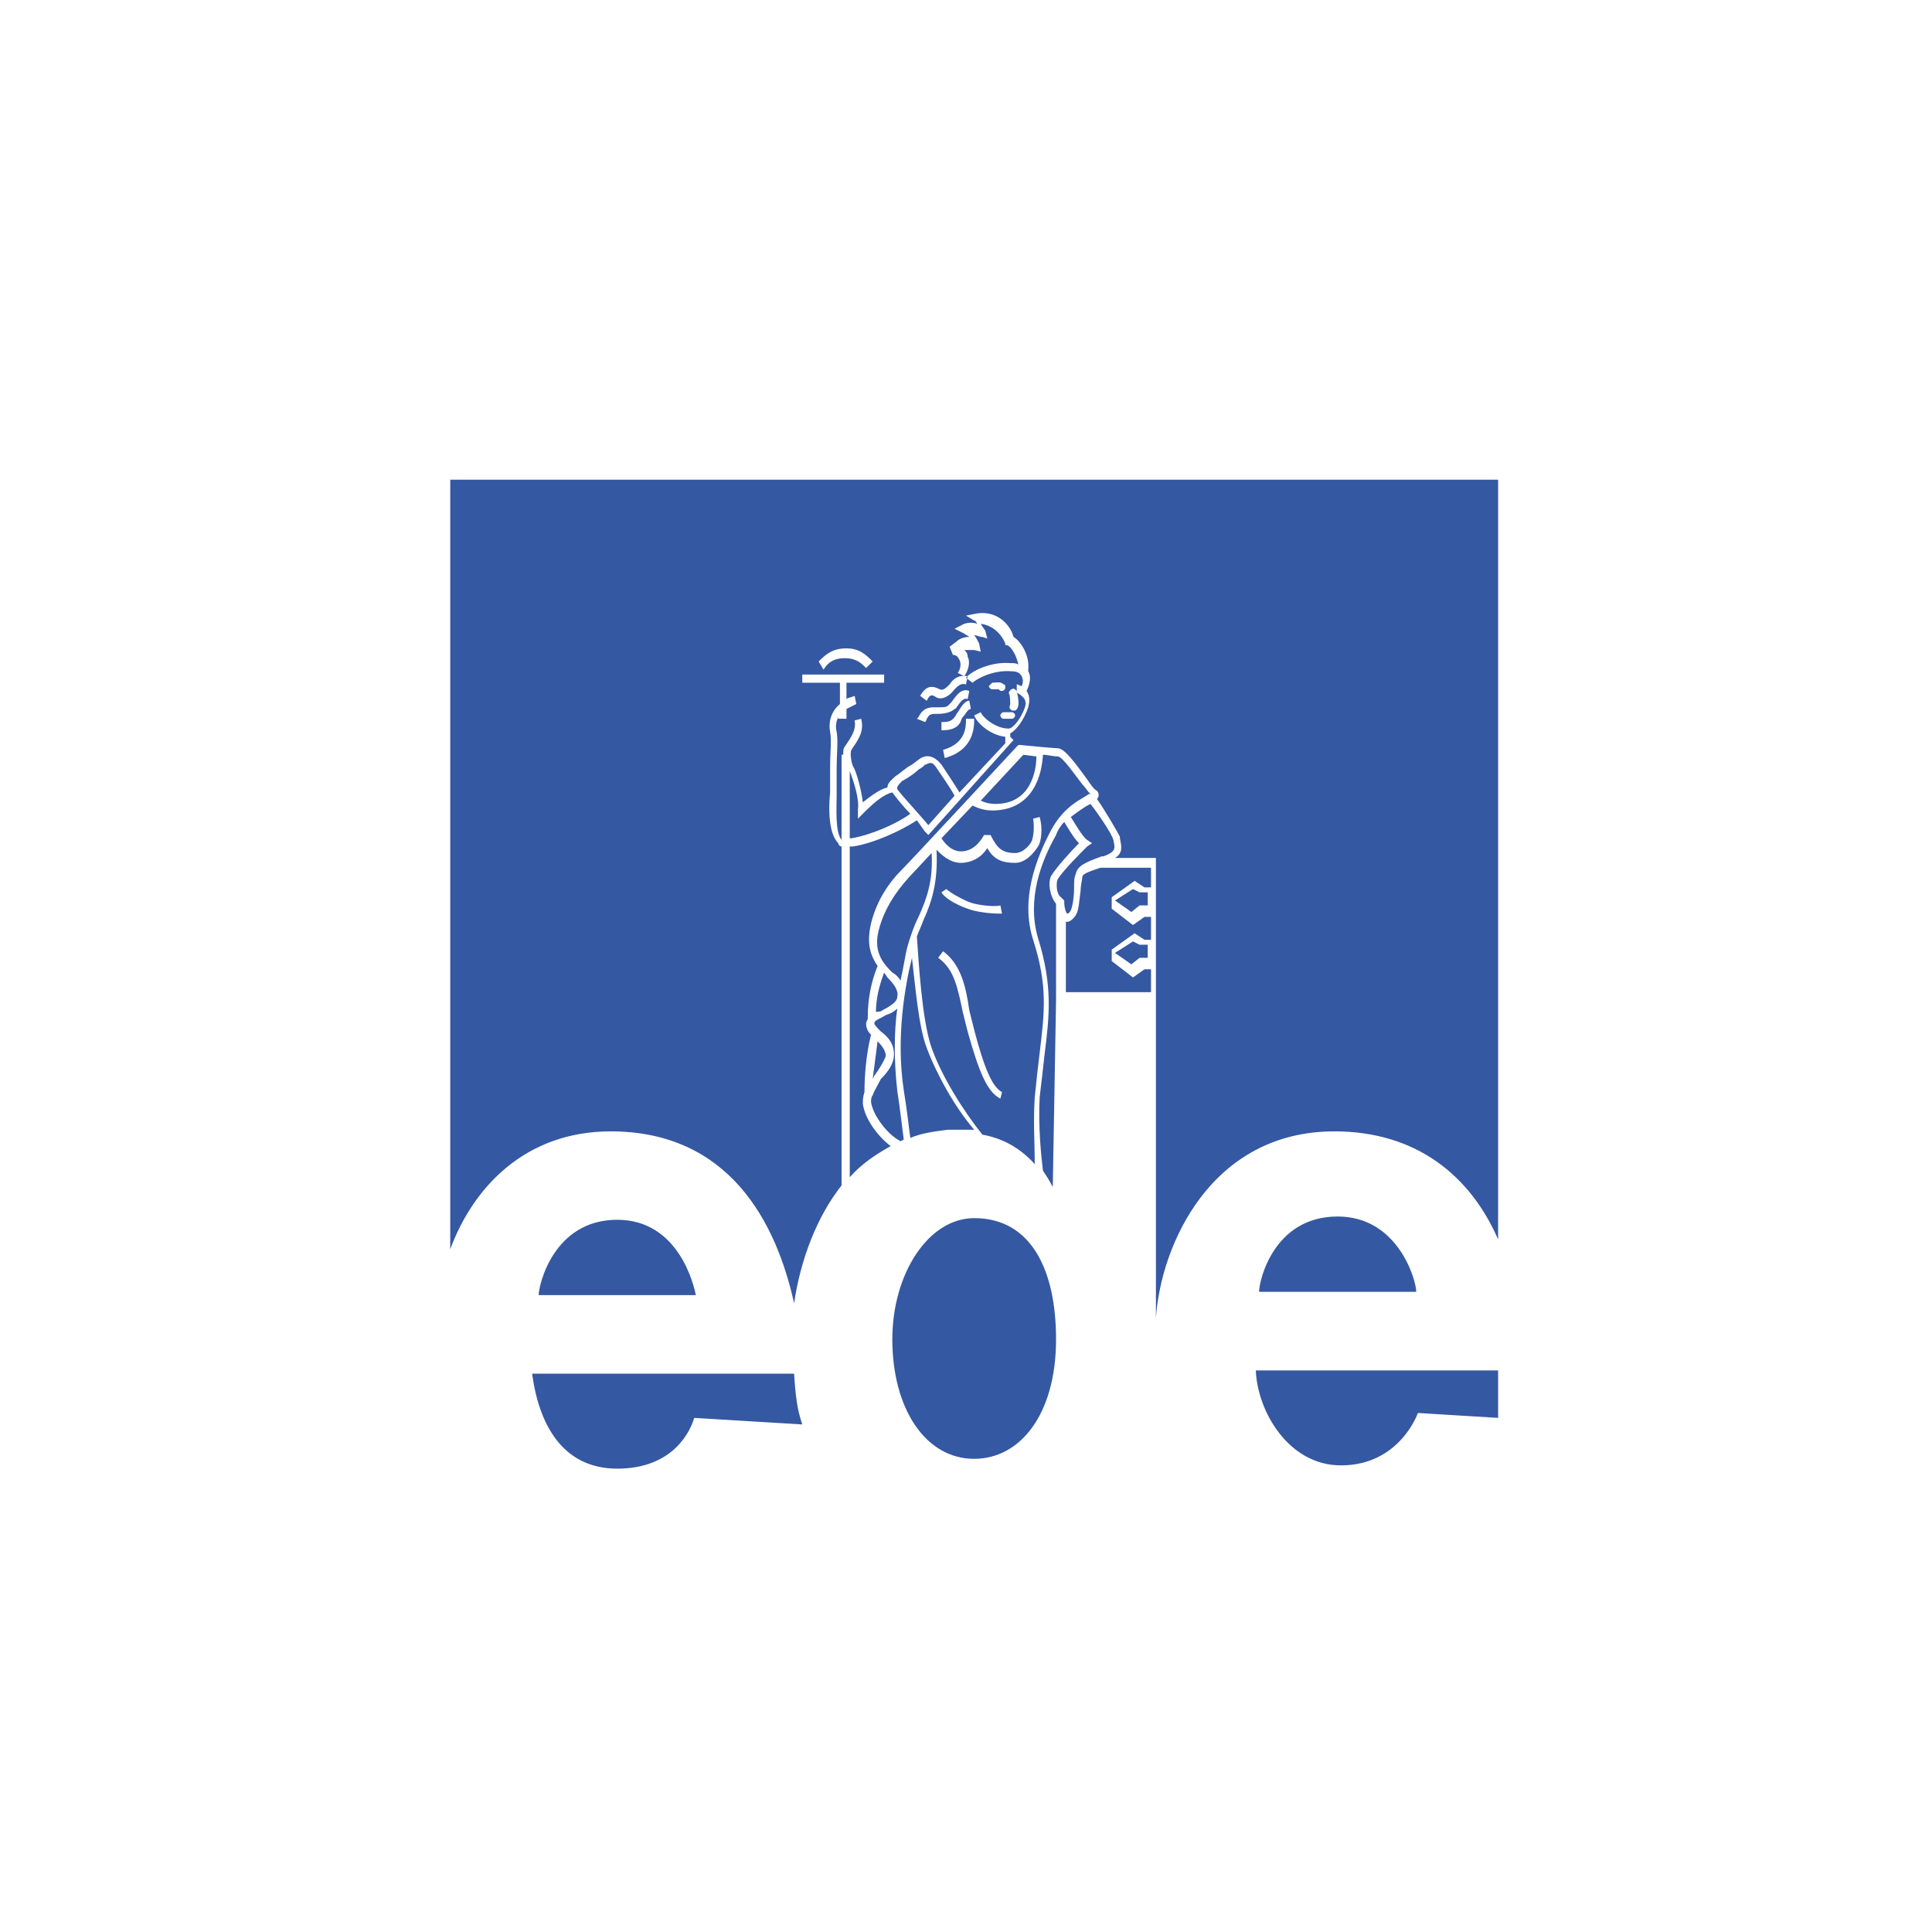
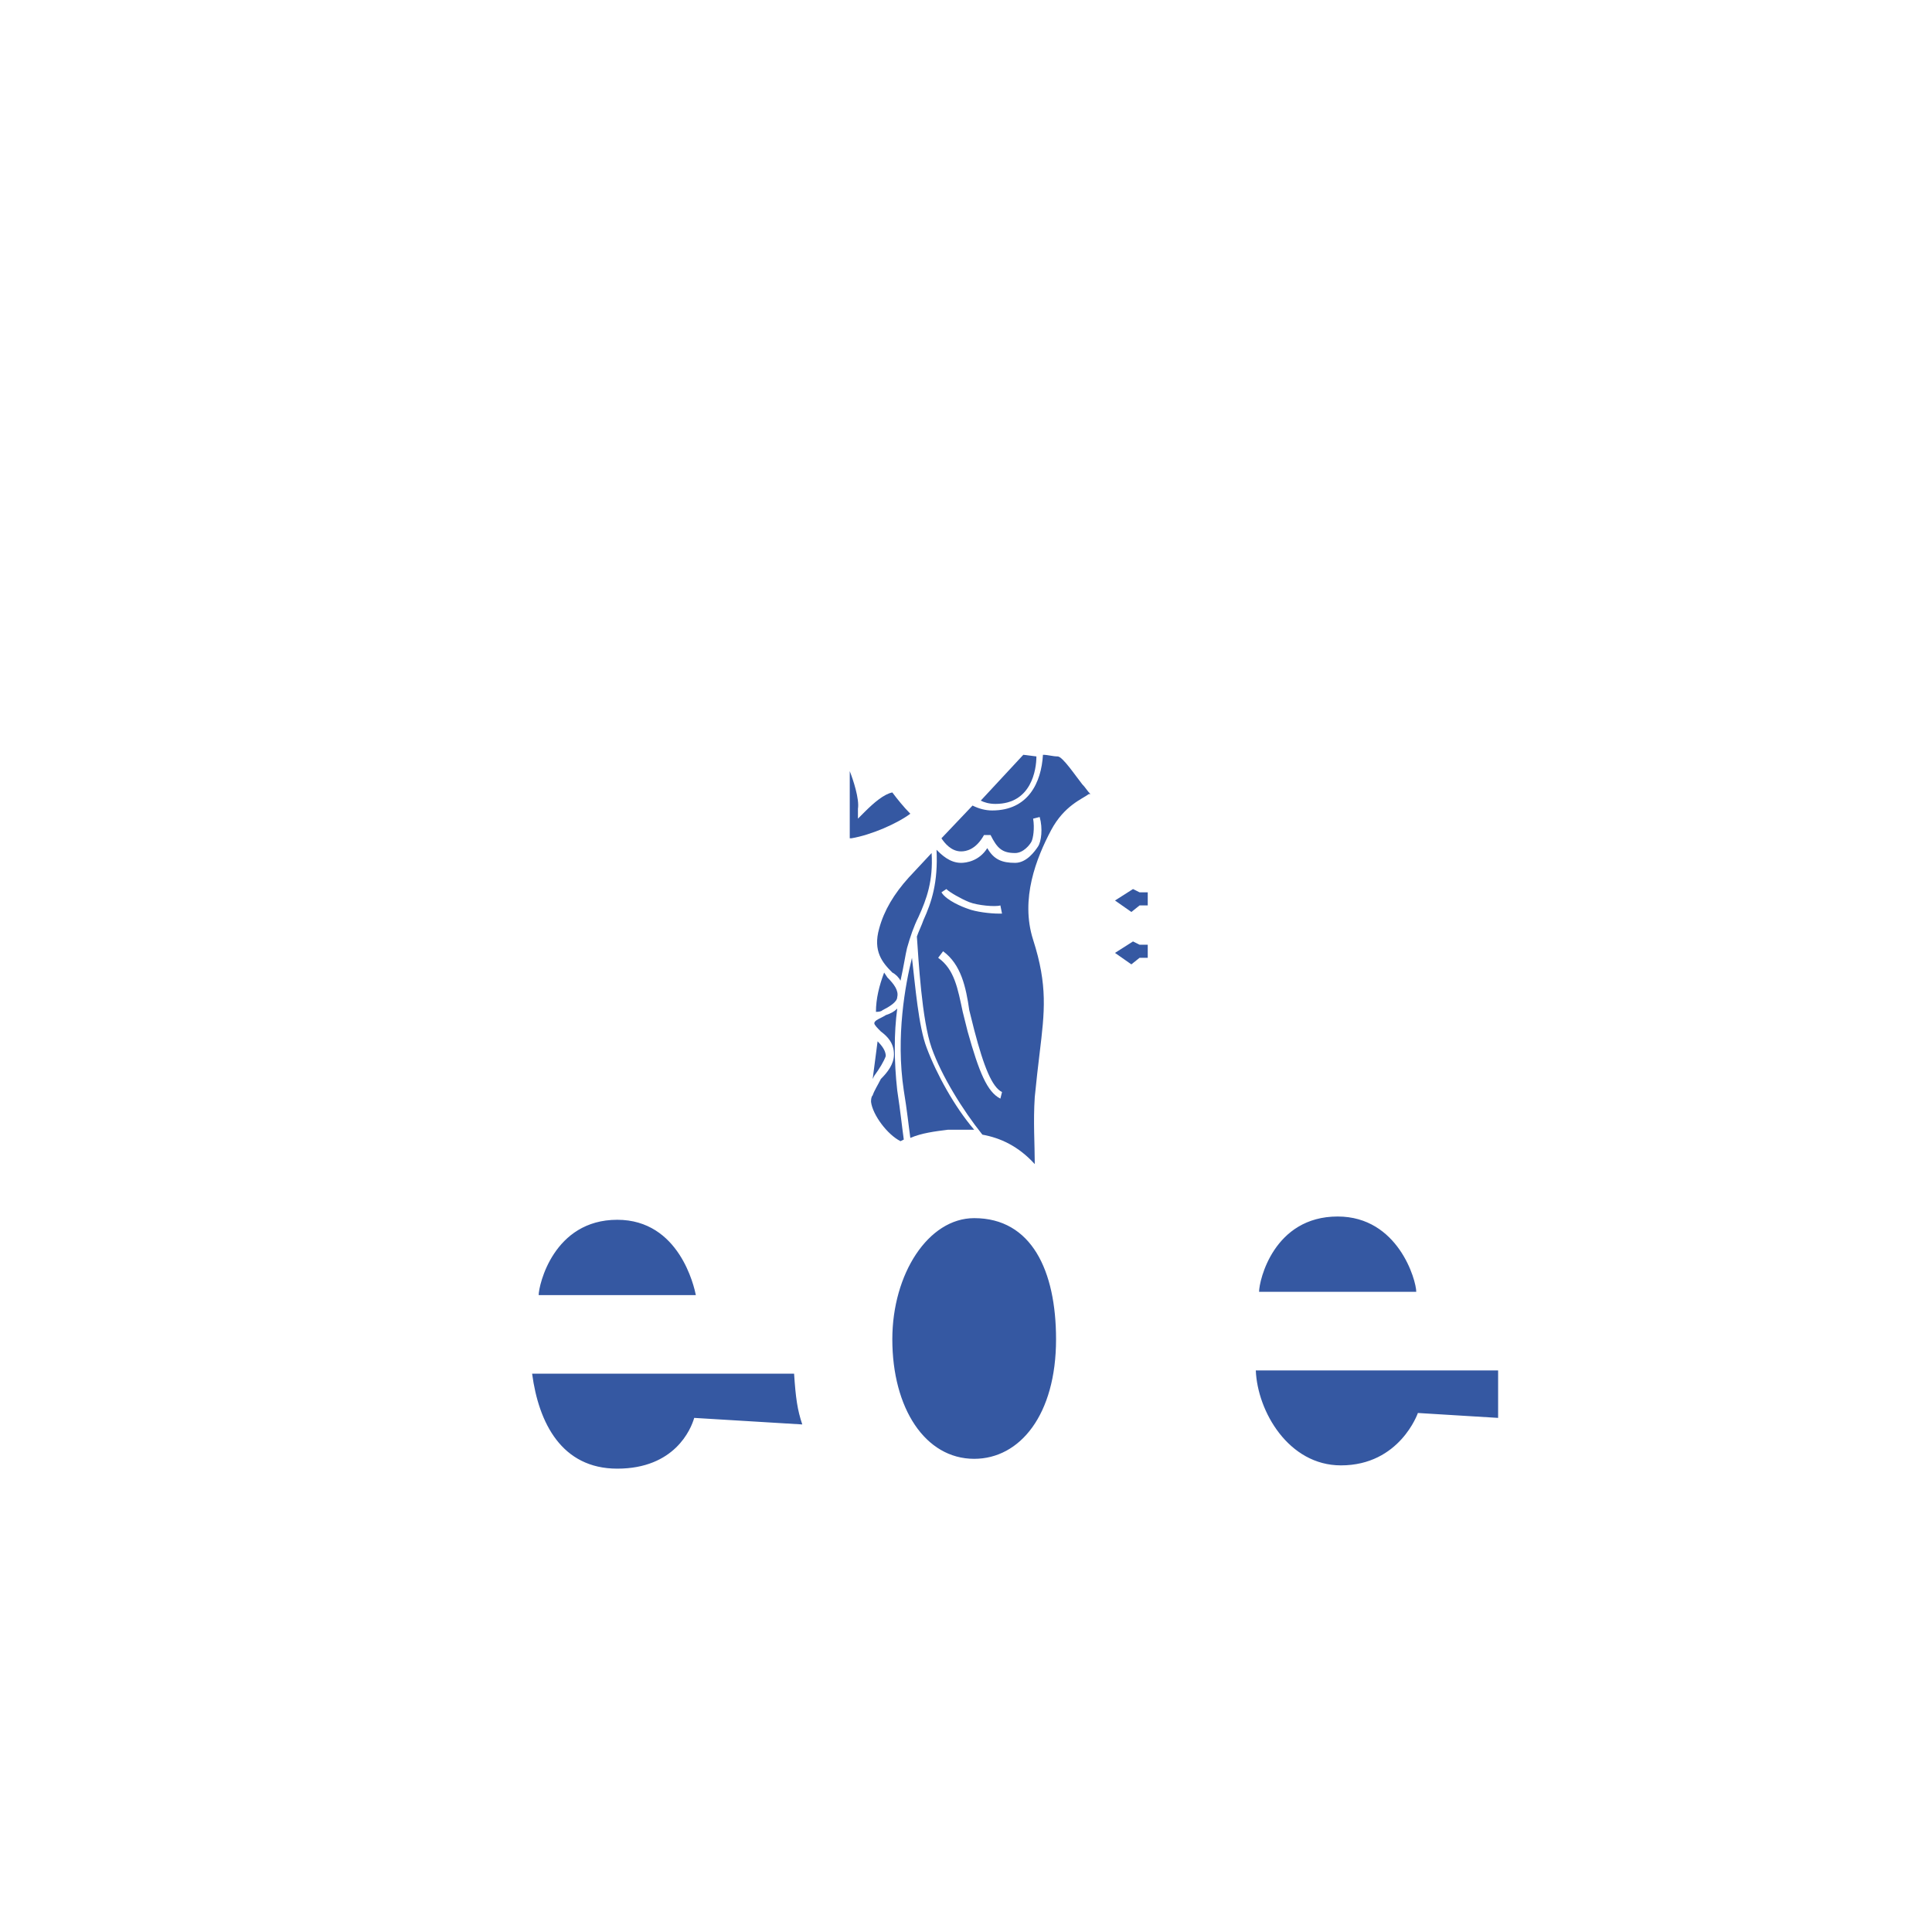
<svg xmlns="http://www.w3.org/2000/svg" version="1.1" id="Layer_1" x="0px" y="0px" viewBox="0 0 118 118" style="enable-background:new 0 0 118 118;" xml:space="preserve">
  <style type="text/css">
	.st0{fill-rule:evenodd;clip-rule:evenodd;fill:#3558A2;}
</style>
  <g>
    <path class="st0" d="M48.5,83.9c0.1,1.5,0.2,2.2,0.5,3.1l-6.6-0.4c-0.2,0.7-1.2,3.1-4.7,3.1c-3.4,0-4.8-2.8-5.2-5.8H48.5L48.5,83.9   z M54.5,81.8c0-4,2.2-7.4,5-7.4c3.5,0,5,3.2,5,7.4c0,4.6-2.2,7.3-5,7.3C56.5,89.1,54.5,86,54.5,81.8 M86.5,78.9h-9.6   c0-0.7,0.9-4.6,4.8-4.6C85.4,74.3,86.5,78.2,86.5,78.9 M91.5,83.7v2.9l-4.9-0.3c0,0-1.1,3.2-4.7,3.2c-3.2,0-5.1-3.3-5.2-5.8H91.5z    M37.7,74.5c-3.9,0-4.8,4-4.8,4.6h9.6C42.4,78.6,41.5,74.5,37.7,74.5 M69.2,54.3l-1.1,0.7l1,0.7l0.5-0.4h0.5v-0.8h-0.5L69.2,54.3z" />
-     <path class="st0" d="M66.1,53.6c0,0.1-0.1,0.5-0.1,0.8c-0.1,0.7-0.1,1.2-0.3,1.5c-0.2,0.3-0.4,0.4-0.5,0.4c0,0-0.1,0-0.1,0   c0,0,0,0,0,0v4.3h5.2v-1.4h-0.4l-0.7,0.5l-1.3-1v-0.7l1.4-1l0.6,0.4h0.4v-1.4h-0.4l-0.7,0.5l-1.3-1v-0.7l1.4-1l0.6,0.4h0.4V53h-3.1   C66.3,53.3,66.1,53.4,66.1,53.6" />
-     <path class="st0" d="M68,51.3c-0.1-0.4-1-1.7-1.4-2.2c-0.4,0.2-0.8,0.5-1.2,0.8l0,0c0.2,0.3,0.7,1.2,1,1.4l0.3,0.2l-0.3,0.2   c-0.4,0.4-1.5,1.5-1.8,2c-0.1,0.2-0.1,0.9,0.2,1.1L65,55v0.1c0,0.3,0.1,0.7,0.2,0.7c0,0,0.1,0,0.2-0.2c0.1-0.2,0.2-0.8,0.2-1.3   c0-0.4,0-0.7,0.1-0.9c0.1-0.5,0.5-0.7,1.6-1.1l0.1,0C68.2,52,68.1,51.8,68,51.3L68,51.3L68,51.3z M58.3,48.6   c-0.2-0.4-0.9-1.4-1.1-1.7c-0.2-0.3-0.3-0.3-0.4-0.3c-0.1,0-0.2,0.1-0.3,0.1c-0.1,0.1-0.2,0.2-0.4,0.3c-0.3,0.3-0.8,0.6-1,0.7   c-0.1,0.1-0.3,0.3-0.3,0.4c0,0,0,0,0,0.1c0.2,0.3,1.5,1.7,1.9,2.2L58.3,48.6z" />
-     <path class="st0" d="M64.5,61.1v-5.8h0c0,0,0-0.1,0-0.1c-0.4-0.5-0.5-1.3-0.3-1.7c0.3-0.5,1.2-1.5,1.7-2c-0.3-0.3-0.6-0.8-0.9-1.3   c-0.2,0.2-0.4,0.5-0.5,0.8c-0.9,1.6-1.8,3.9-1.1,6.3c0.9,2.9,0.7,4.7,0.4,7.1c-0.1,0.9-0.2,1.8-0.3,2.6c-0.1,1.8,0.1,3.7,0.2,4.5   c0.2,0.3,0.4,0.6,0.6,1L64.5,61.1L64.5,61.1z" />
    <path class="st0" d="M61.1,67.1c-0.8-0.4-1.3-1.6-2-4.1c-0.1-0.4-0.2-0.8-0.3-1.2c-0.3-1.4-0.5-2.6-1.5-3.3l0.3-0.4   c1.1,0.8,1.4,2.2,1.6,3.6c0.1,0.4,0.2,0.8,0.3,1.2c0.6,2.3,1.1,3.5,1.7,3.8L61.1,67.1z M57.8,54.3c0.2,0.2,0.9,0.6,1.4,0.8   c0.5,0.2,1.6,0.3,1.9,0.2l0.1,0.5c-0.1,0-0.2,0-0.2,0c-0.5,0-1.4-0.1-1.9-0.3c-0.3-0.1-1.3-0.5-1.6-1L57.8,54.3L57.8,54.3z    M63.2,67c0.1-1,0.2-1.9,0.3-2.7c0.3-2.5,0.5-4.1-0.4-6.9c-0.8-2.5,0.2-5,1.1-6.7c0.8-1.5,1.9-1.9,2.3-2.2l0.1,0   c-0.2-0.2-0.3-0.4-0.5-0.6c-0.4-0.5-1.2-1.7-1.5-1.7c-0.3,0-0.6-0.1-0.9-0.1c-0.1,1.7-0.9,3.4-3.1,3.4c-0.4,0-0.8-0.1-1.2-0.3   l-1.9,2c0.2,0.3,0.6,0.8,1.2,0.8c0.3,0,0.9-0.1,1.4-1l0.4,0c0.4,0.8,0.7,1.1,1.5,1.1c0.5,0,0.9-0.5,1-0.7c0.1-0.2,0.2-0.8,0.1-1.4   l0.4-0.1c0.2,0.7,0.1,1.5-0.1,1.8c-0.2,0.3-0.7,1-1.4,1c-0.8,0-1.3-0.2-1.7-0.9c-0.5,0.8-1.3,0.9-1.6,0.9c-0.7,0-1.2-0.5-1.5-0.8   c0.1,2-0.3,3.2-0.8,4.3c-0.1,0.3-0.3,0.7-0.4,1c0.1,1.4,0.3,5.1,0.9,6.8c0.6,1.7,1.9,3.8,3.1,5.3c1.1,0.2,2.2,0.7,3.2,1.8   C63.2,69.9,63.1,68.5,63.2,67L63.2,67z M69.2,57.5l-1.1,0.7l1,0.7l0.5-0.4h0.5v-0.8h-0.5L69.2,57.5z" />
    <path class="st0" d="M63.3,46.2l-0.8-0.1l-2.6,2.8c0.2,0.1,0.5,0.2,0.9,0.2C63,49.1,63.3,47,63.3,46.2 M53.6,63.6   c-0.1,0.8-0.2,1.5-0.3,2.3l0.1-0.2c0.3-0.4,0.6-0.9,0.7-1.2C54.1,64.2,53.9,63.9,53.6,63.6" />
-     <path class="st0" d="M58,41.8c0.2-0.3,0.5-0.6,1.1-0.5l-0.1,0.5c-0.3-0.1-0.5,0.1-0.7,0.3c-0.2,0.3-0.7,0.7-1.1,0.5   c-0.3-0.2-0.4-0.2-0.6,0.2l-0.4-0.3c0.4-0.7,0.8-0.6,1.2-0.4C57.6,42.2,57.8,42,58,41.8L58,41.8z M59.2,42.2l-0.1,0.5   c-0.2-0.1-0.4,0.1-0.6,0.4c-0.1,0.1-0.1,0.2-0.2,0.2c-0.2,0.2-0.6,0.3-1,0.3l-0.2,0c-0.4,0-0.4,0.2-0.5,0.3c0,0.1-0.1,0.2-0.1,0.2   L56,43.9c0,0,0.1-0.1,0.1-0.1c0.1-0.2,0.3-0.6,0.9-0.6l0.2,0c0.4,0,0.6,0,0.7-0.1c0.1-0.1,0.1-0.1,0.2-0.2   C58.4,42.5,58.7,42,59.2,42.2z M58.8,43.8c-0.1,0.1-0.1,0.3-0.2,0.4c-0.2,0.3-0.6,0.4-1,0.4c0,0-0.1,0-0.1,0l0-0.5   c0.3,0,0.6,0,0.8-0.3c0.1-0.1,0.1-0.2,0.2-0.3c0.2-0.3,0.4-0.7,0.7-0.7l0.1,0.5C59.1,43.3,59,43.6,58.8,43.8L58.8,43.8z M59.5,43.9   c0,0.5,0,1.9-1.8,2.4l-0.1-0.5c1.4-0.4,1.4-1.4,1.4-1.9H59.5z M60.6,41.7c0.2,0,0.5-0.1,0.7,0.1c0.1,0,0.1,0.1,0.1,0.2   c0,0.1-0.1,0.2-0.2,0.2h0c-0.1,0-0.1,0-0.2-0.1c-0.1,0-0.3,0-0.4,0c-0.1,0-0.2-0.1-0.2-0.2C60.4,41.9,60.5,41.8,60.6,41.7z    M61.8,42.1c0.1-0.1,0.2,0,0.3,0.1c0,0,0,0,0,0c0,0.1,0.3,1-0.1,1.2c0,0-0.1,0-0.1,0c-0.1,0-0.1,0-0.2-0.1c-0.1-0.1,0-0.2,0-0.3   c0-0.1,0-0.6-0.1-0.7C61.7,42.2,61.7,42.1,61.8,42.1z M61.8,43.9l-0.5,0c0,0,0,0,0,0c-0.1,0-0.2-0.1-0.2-0.2c0-0.1,0.1-0.2,0.2-0.2   l0.5,0c0.1,0,0.2,0.1,0.2,0.2C62,43.8,61.9,43.9,61.8,43.9L61.8,43.9z M52.9,40.8c-0.3-0.3-0.6-0.6-1.3-0.6c-0.6,0-1,0.2-1.3,0.7   L50,40.4c0.5-0.5,0.9-0.8,1.7-0.8c0.8,0,1.2,0.4,1.6,0.8L52.9,40.8L52.9,40.8z M27.5,29.3v47c1.4-3.8,4.6-7.2,9.8-7.2   c7.2,0,10.1,5.5,11.2,10.5c0.4-2.7,1.4-5.3,2.9-7.2V51.7c-0.1,0-0.2-0.1-0.2-0.2c-0.6-0.6-0.6-2.1-0.5-3.1c0-0.2,0-0.4,0-0.5   c0-0.3,0-0.7,0-1.1c0-0.8,0.1-1.6,0-2.1c-0.1-0.5,0-1.2,0.6-1.7v-1.3h-2.3v-0.5h5v0.5h-2.3v1c0.1-0.1,0.3-0.1,0.5-0.2l0.1,0.5   c-0.2,0.1-0.4,0.2-0.6,0.3v0.6h-0.5v-0.1c-0.1,0.2-0.2,0.5-0.1,0.9c0.1,0.5,0,1.4,0,2.2c0,0.4,0,0.8,0,1.1c0,0.2,0,0.3,0,0.6   c0,0.8-0.1,2.2,0.3,2.7v-5.2h0.1c0-0.2,0-0.4,0.1-0.5c0.4-0.6,0.7-1,0.6-1.6l0.4-0.1c0.2,0.8-0.2,1.3-0.6,1.9c-0.1,0.2,0,0.8,0.1,1   c0.2,0.3,0.5,1.4,0.6,2.2c0.4-0.3,1-0.8,1.5-0.9c0-0.3,0.3-0.5,0.5-0.7c0.2-0.1,0.6-0.5,1-0.7l0.4-0.3c0.5-0.4,1-0.2,1.4,0.3   c0.2,0.3,0.8,1.2,1.1,1.7l2.8-3v-0.4c-0.9-0.1-1.7-0.8-1.9-1.3l0.4-0.2c0.1,0.3,0.9,1,1.7,1c0.3,0,0.8-0.7,1-1.3   c0.1-0.3,0-0.5-0.1-0.6c-0.1-0.1-0.2-0.2-0.4-0.3l0-0.5c0.1,0,0.2,0.1,0.3,0.1c0.1-0.2,0.1-0.4,0-0.6c-0.1-0.2-0.3-0.3-0.6-0.3   c-1.2-0.1-2.2,0.5-2.4,0.7l-0.4-0.3c0.3-0.4,1.5-1,2.7-0.9c0.2,0,0.4,0,0.5,0.1c-0.1-0.5-0.4-1.1-0.7-1.2l-0.1,0l0-0.1   c-0.2-0.5-0.7-1.1-1.5-1.2c0.1,0.2,0.3,0.4,0.3,0.5l0.1,0.4l-0.3-0.1c-0.2,0-0.3-0.1-0.5-0.1c0.1,0.1,0.2,0.3,0.3,0.5l0.1,0.5   l-0.4-0.1c-0.1,0-0.3,0-0.6,0c0.1,0.1,0.2,0.2,0.2,0.4c0.2,0.4,0,0.9-0.2,1.2l-0.4-0.2c0.2-0.3,0.2-0.6,0.1-0.8   c-0.1-0.2-0.2-0.3-0.4-0.3L58,39.5l0.4-0.3c0.2-0.2,0.5-0.3,0.8-0.3c-0.1-0.1-0.2-0.1-0.3-0.2l-0.6-0.3l0.4-0.2   c0.3-0.2,0.7-0.2,1-0.1c-0.1-0.1-0.1-0.2-0.2-0.2L59,37.6l0.5-0.1c1.3-0.3,2.2,0.6,2.4,1.4c0.5,0.3,1,1.2,0.9,2c0,0,0,0.1,0,0.1   c0.2,0.3,0.1,0.8-0.1,1.2c0,0,0,0,0,0c0.2,0.3,0.2,0.6,0.1,1c-0.2,0.6-0.6,1.3-1.1,1.6V45l0.2,0.2L56.7,51l-0.2-0.2L56,50.1   c-0.9,0.6-2.6,1.4-3.9,1.6c-0.1,0-0.1,0-0.2,0v20.2c0.7-0.8,1.6-1.4,2.5-1.9c-0.8-0.6-1.6-1.7-1.7-2.6c0-0.2,0-0.4,0.1-0.7   c0-1,0.1-2.3,0.4-3.5c-0.2-0.2-0.3-0.4-0.3-0.7c0-0.1,0.1-0.2,0.1-0.3c0-1.2,0.2-2.2,0.6-3.2c-0.4-0.6-0.7-1.3-0.4-2.6   c0.3-1.2,0.9-2.3,1.9-3.3c0.6-0.6,7-7.5,7-7.5l0.1-0.1l0.1,0c0,0,2,0.2,2.3,0.2c0.4,0,1,0.8,1.8,1.9c0.2,0.3,0.4,0.6,0.6,0.7   c0.1,0.1,0.1,0.2,0.1,0.3c0,0.1-0.1,0.2-0.1,0.2c0.5,0.7,1.3,2.1,1.4,2.3l0,0.1c0.1,0.5,0.2,0.9-0.3,1.2h2.5v8.1h0v20   C70.9,76,74,69.1,81.5,69.1c5,0,8.3,2.7,10,6.6V29.3H27.5L27.5,29.3z" />
    <path class="st0" d="M53.3,66.9L53.3,66.9c-0.1,0.1-0.1,0.3-0.1,0.4c0.1,0.8,1,2,1.8,2.4l0.2-0.1c-0.1-0.7-0.2-1.7-0.4-3   c-0.2-1.8-0.2-3.5,0-5c-0.2,0.2-0.4,0.3-0.7,0.4c-0.3,0.2-0.7,0.3-0.7,0.5c0,0.1,0.2,0.3,0.4,0.5c0.4,0.3,0.8,0.7,0.8,1.4   c0,0.6-0.4,1.1-0.8,1.5C53.6,66.3,53.4,66.6,53.3,66.9L53.3,66.9z M56.6,64c-0.5-1.3-0.7-3.8-0.9-5.5c-0.4,1.6-1,4.8-0.5,8.1   c0.2,1.2,0.3,2.2,0.4,2.9c0.7-0.3,1.5-0.4,2.3-0.5c0.5,0,1.1,0,1.6,0C58.3,67.6,57.2,65.6,56.6,64 M51.9,47.1v4.1c0,0,0,0,0.1,0   c1.2-0.2,2.8-0.9,3.6-1.5c-0.4-0.4-0.8-0.9-1.1-1.3l0,0c-0.5,0.1-1.1,0.6-1.7,1.2l-0.4,0.4l0-0.6C52.5,48.8,52.1,47.6,51.9,47.1    M53.9,61.7c0.4-0.2,0.9-0.5,0.9-0.8c0.1-0.4-0.2-0.8-0.6-1.2L54,59.4c-0.3,0.8-0.5,1.6-0.5,2.4C53.6,61.8,53.8,61.8,53.9,61.7    M55,59.9c0.2-0.9,0.3-1.6,0.4-2c0.2-0.7,0.4-1.3,0.7-1.9c0.5-1.1,0.9-2.2,0.8-3.9l-1.4,1.5c-0.9,1-1.5,2-1.8,3.1   c-0.4,1.4,0.2,2.1,0.8,2.7C54.7,59.5,54.9,59.7,55,59.9" />
  </g>
  <g>
</g>
  <g>
</g>
  <g>
</g>
  <g>
</g>
  <g>
</g>
  <g>
</g>
  <g>
</g>
  <g>
</g>
  <g>
</g>
  <g>
</g>
  <g>
</g>
  <g>
</g>
  <g>
</g>
  <g>
</g>
  <g>
</g>
</svg>